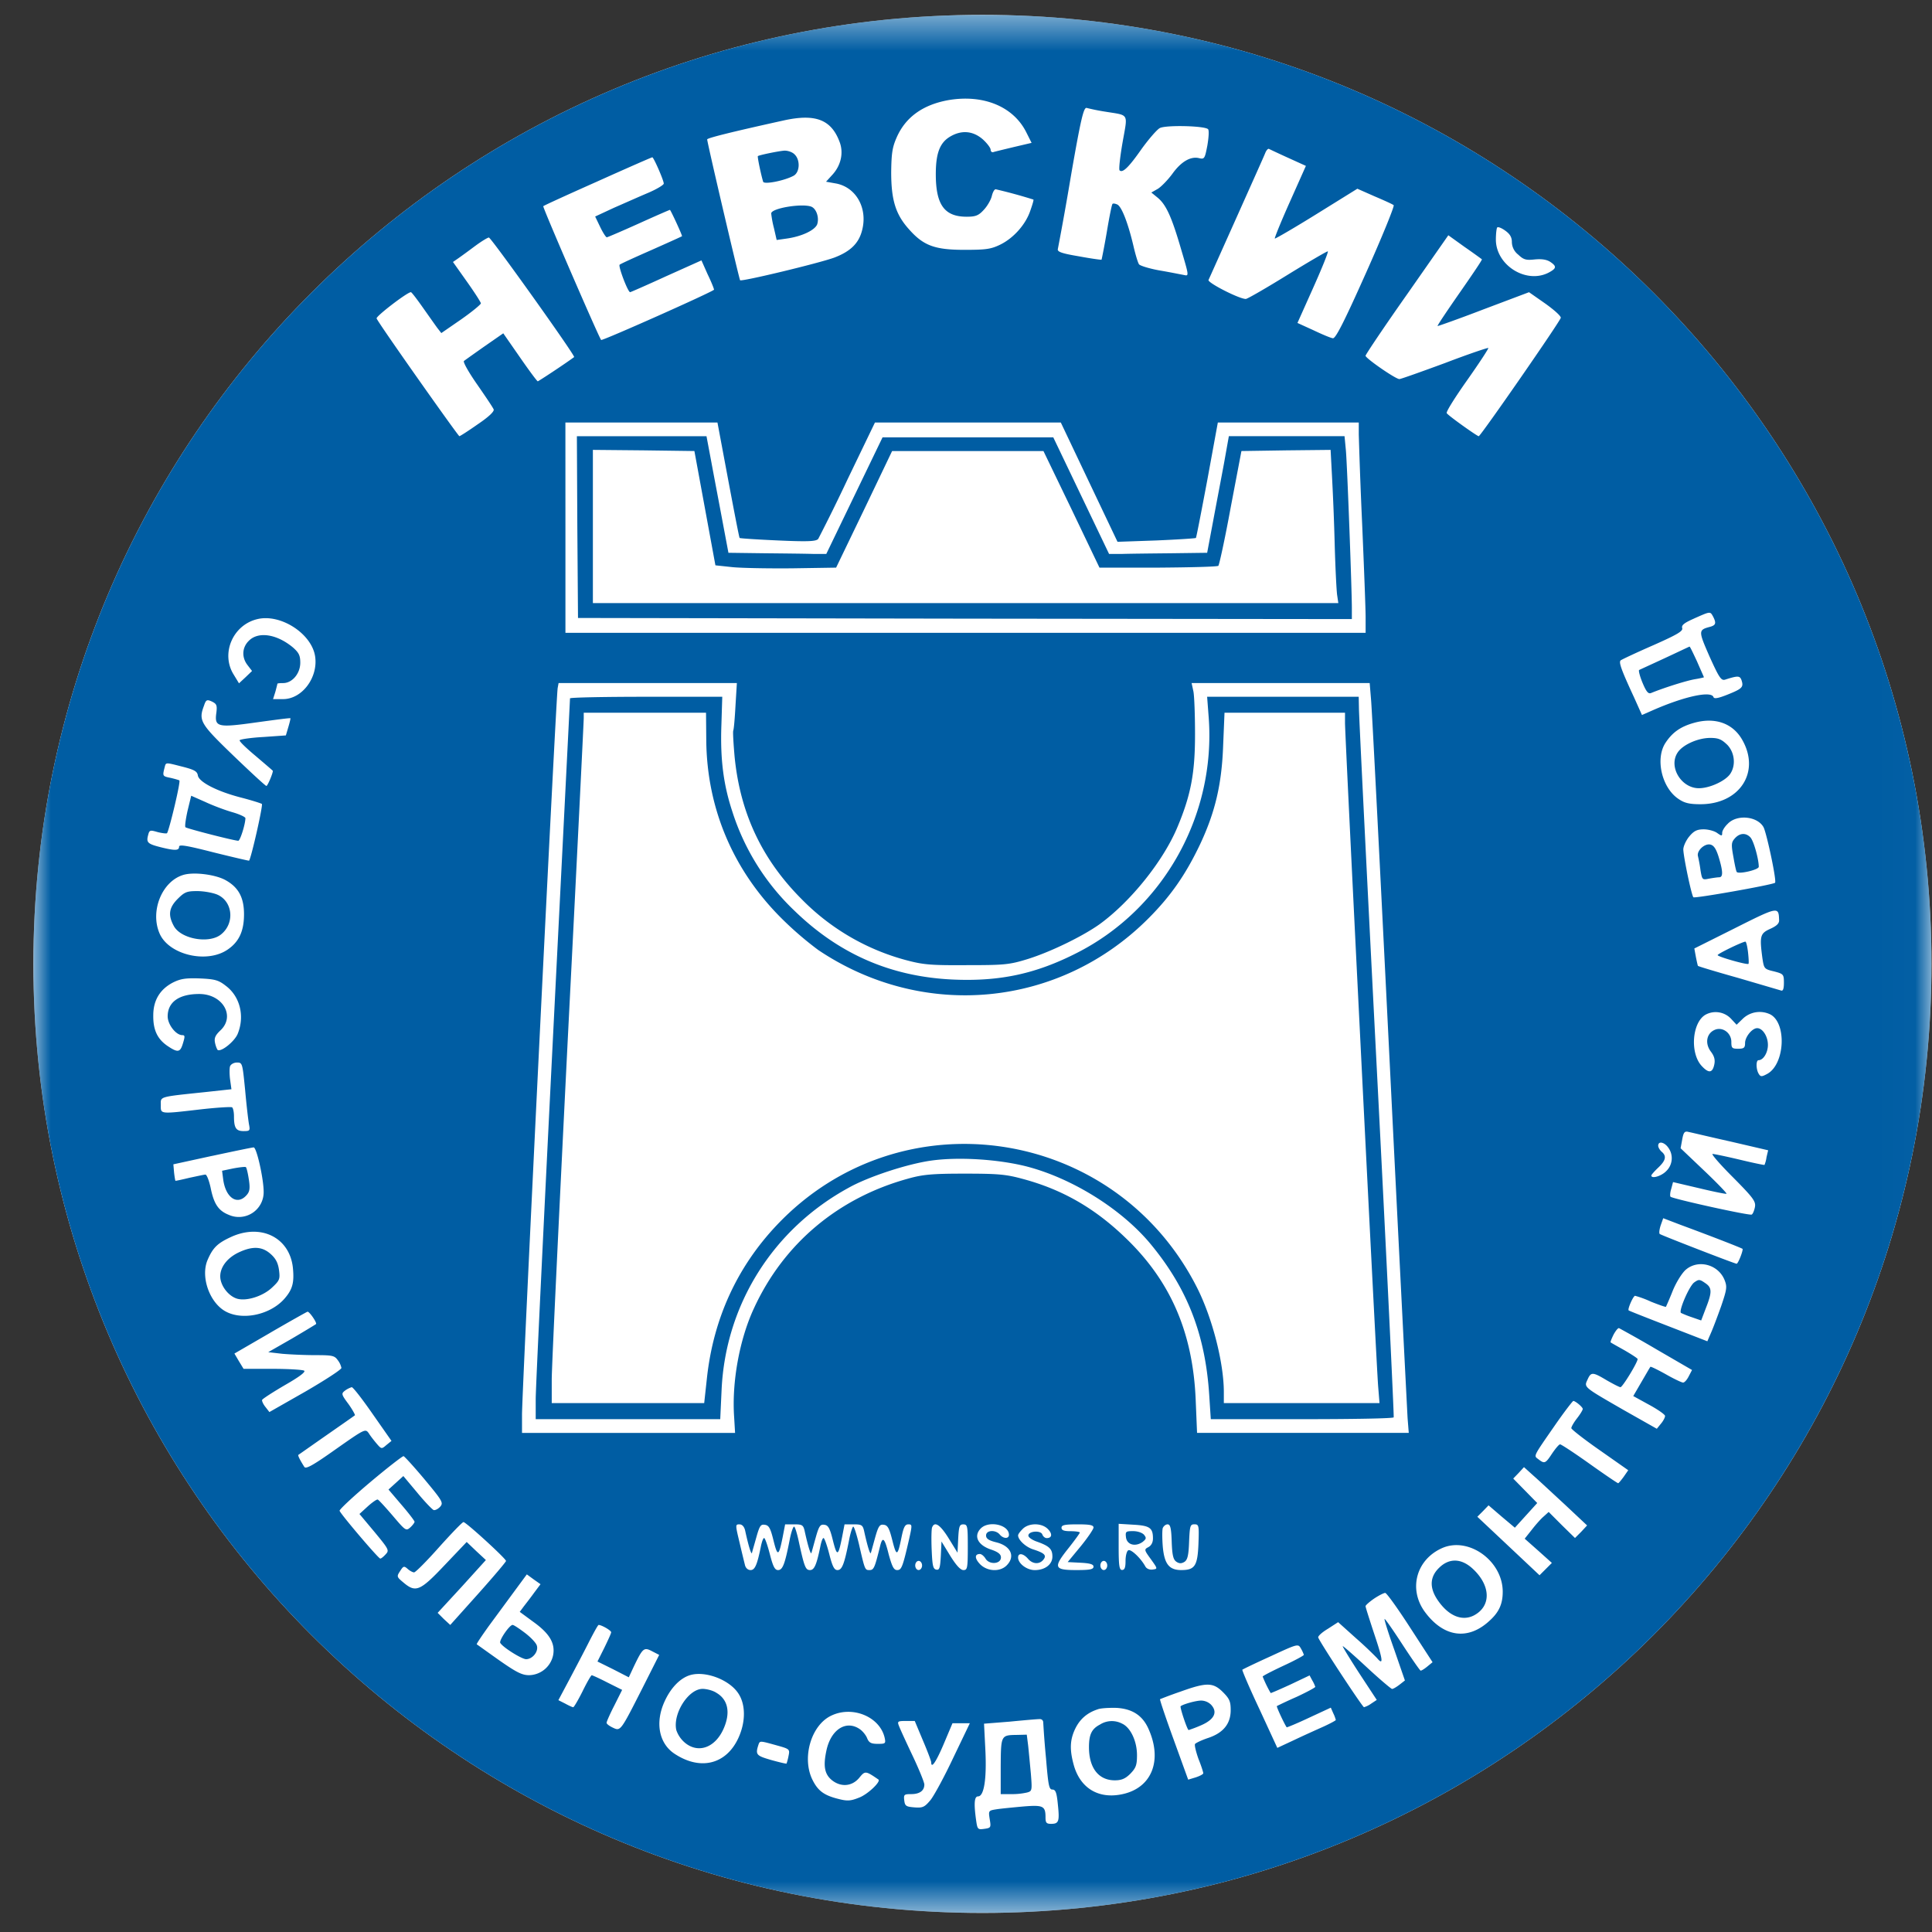
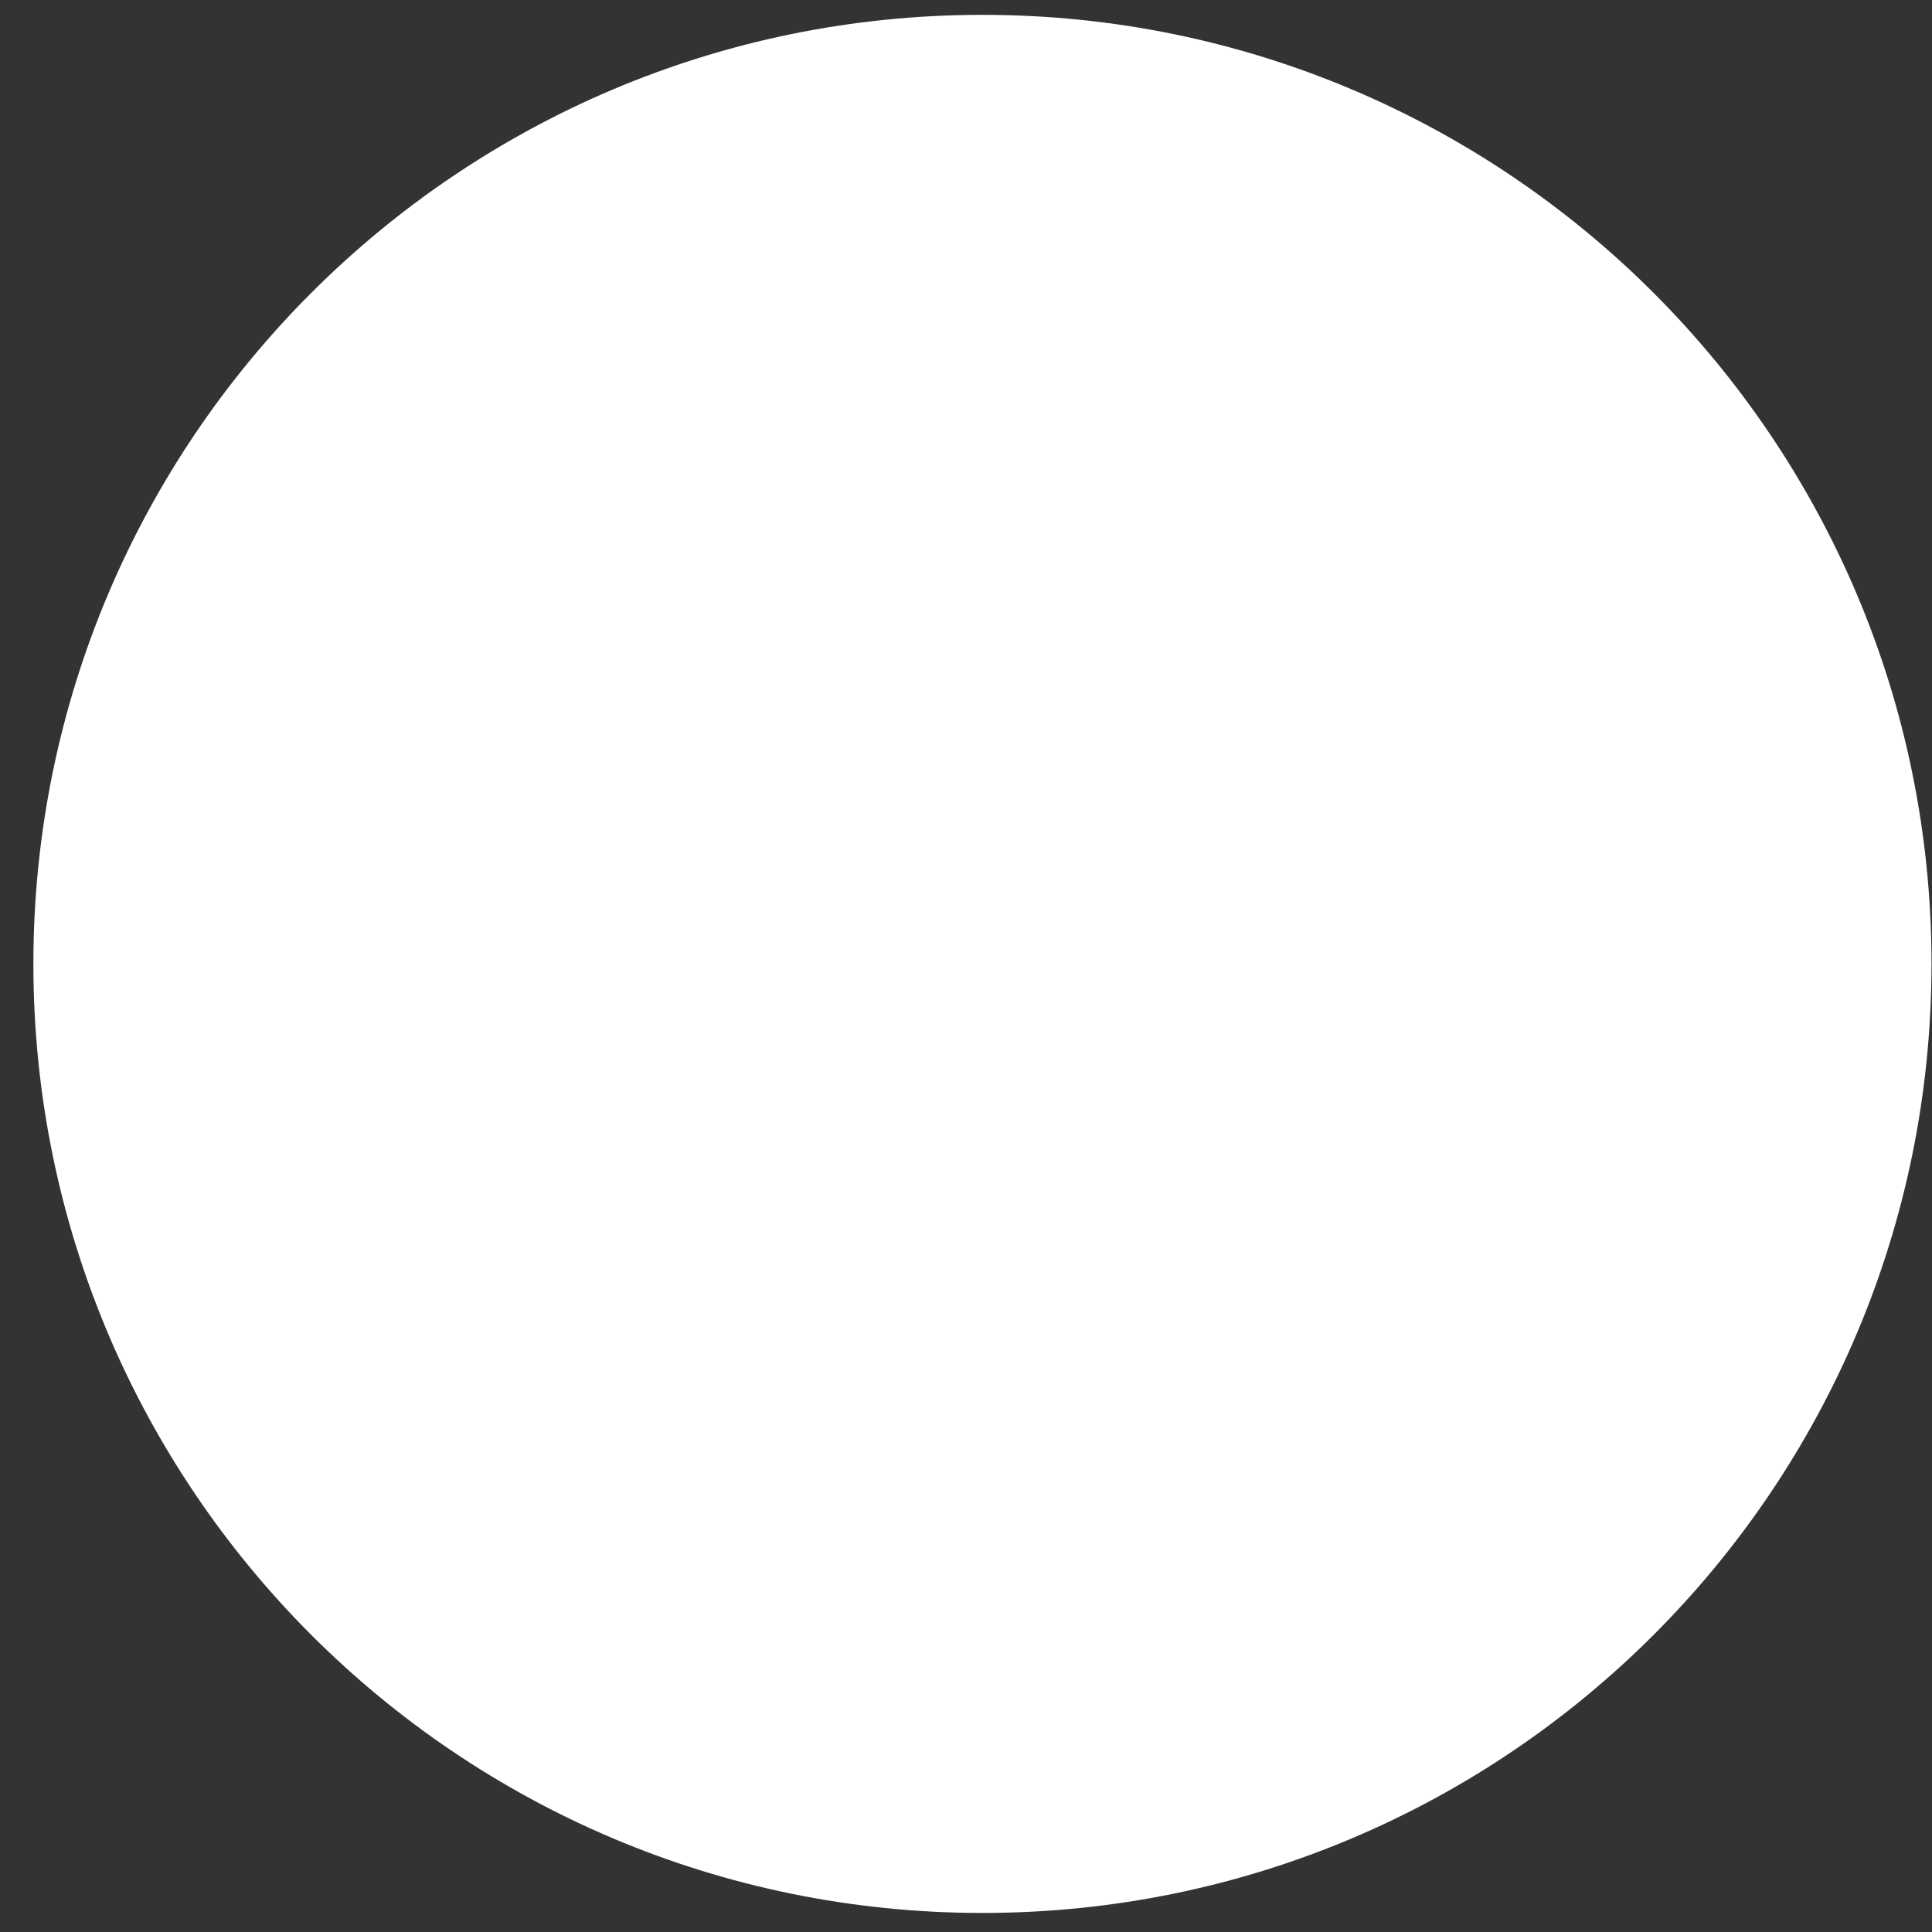
<svg xmlns="http://www.w3.org/2000/svg" width="57" height="57" fill="none" viewBox="0 0 57 57">
  <rect x="0" y="0" width="57" height="57" fill="#333333" stroke="none" />
  <g clip-path="url(#a)">
    <path fill="#fff" d="M56.985 28.438c0-15.464-12.536-28-28-28s-28 12.535-28 28 12.536 28 28 28 28-12.537 28-28" />
    <mask id="b" width="57" height="57" x="0" y="0" maskUnits="userSpaceOnUse" style="mask-type:luminance">
-       <path fill="#fff" d="M56.985.438h-56v56h56z" />
-     </mask>
+       </mask>
    <g mask="url(#b)">
      <path fill="#005da3" d="M56.985 28.438c0-15.464-12.536-28-28-28s-28 12.535-28 28 12.536 28 28 28 28-12.537 28-28" />
      <path fill="#fff" d="M27.98 2.954c-.749.135-1.262.5-1.525 1.1-.128.29-.155.465-.162 1.025 0 .816.129 1.24.513 1.672.432.493.762.62 1.646.62.64 0 .782-.02 1.059-.154.398-.196.755-.6.89-1.012.06-.169.101-.31.088-.317a15 15 0 0 0-1.113-.304c-.04 0-.088.088-.115.203-.027.108-.128.29-.236.404-.155.17-.243.203-.506.203-.654 0-.91-.35-.91-1.255 0-.607.114-.924.418-1.106.337-.202.674-.175.964.074.128.115.236.257.236.31 0 .055.04.088.088.068.04-.013.317-.08.6-.148l.52-.122-.162-.323c-.385-.756-1.268-1.113-2.293-.938M31.595 5.194a93 93 0 0 1-.385 2.152c-.02.08.095.128.62.216.358.067.662.108.669.1.006-.013.08-.377.155-.815.074-.445.148-.816.168-.83.014-.02.074-.013.135.014.128.047.317.526.479 1.207.06.263.135.513.169.56.027.04.303.128.613.182.317.054.641.121.722.135.142.033.135.013-.094-.762-.277-.951-.439-1.309-.688-1.518l-.19-.155.19-.108c.1-.06.297-.263.431-.445.257-.358.54-.526.796-.459.149.034.162.007.236-.377.04-.236.054-.446.02-.48-.1-.1-1.24-.127-1.423-.033-.087.047-.33.33-.54.62-.377.54-.559.715-.647.628-.027-.027.014-.398.088-.823.155-.884.21-.79-.52-.91a6 6 0 0 1-.539-.109c-.088-.02-.169.304-.465 2.01M23.124 3.553c-1.559.344-2.26.52-2.26.56 0 .095.944 4.121.971 4.155.047.047 2.34-.506 2.779-.668.479-.182.728-.425.823-.816.168-.661-.196-1.281-.803-1.376l-.263-.047.203-.223c.236-.27.31-.613.209-.917-.243-.688-.709-.877-1.66-.668m.316.999c.176.161.162.532-.027.634-.276.148-.87.263-.897.175-.067-.223-.175-.742-.155-.756.047-.033.641-.155.79-.161.094 0 .222.04.29.108m.493 1.544c.155.06.243.33.175.526-.074.175-.465.358-.91.418l-.284.04-.08-.35a3 3 0 0 1-.081-.432c0-.155.903-.303 1.18-.202M37.328 4.516c-.034.088-.419.945-.85 1.909-.432.964-.803 1.794-.823 1.835-.034.08.904.56 1.1.56.046 0 .606-.324 1.24-.716.634-.39 1.167-.701 1.18-.688.02.02-.175.5-.431 1.073l-.465 1.039.472.215c.256.122.512.23.573.236.08.014.33-.478.978-1.929.479-1.072.843-1.969.816-1.996s-.283-.142-.567-.263l-.505-.223-1.208.75c-.66.41-1.22.734-1.227.72-.014-.013.182-.498.445-1.085l.472-1.059-.52-.236c-.283-.128-.539-.25-.566-.263-.027-.02-.08.034-.114.121M17.633 5.349c-.863.384-1.591.715-1.605.735-.027.02 1.626 3.838 1.707 3.946.033.033 3.331-1.437 3.331-1.484 0-.027-.08-.23-.188-.452l-.183-.412-1.038.466c-.573.263-1.052.472-1.066.472-.067 0-.357-.769-.31-.81.027-.026.459-.222.95-.438.486-.216.891-.398.891-.404 0-.048-.337-.776-.357-.776-.014 0-.432.182-.924.405-.493.222-.918.404-.938.404-.027 0-.114-.135-.195-.303l-.149-.31.553-.257c.31-.135.762-.337 1.019-.445.25-.108.452-.23.452-.27 0-.094-.297-.775-.338-.775-.02 0-.742.317-1.612.708M44.173 6.71c-.02.021-.04.183-.04.358 0 .756.89 1.315 1.551.978.243-.128.25-.189.047-.324-.108-.067-.256-.087-.458-.067-.25.027-.324.007-.48-.142a.48.48 0 0 1-.188-.37c0-.142-.054-.237-.195-.338-.102-.074-.21-.121-.237-.094M41.51 8.688c-.675.958-1.222 1.774-1.222 1.808 0 .074.884.688.999.688.04 0 .647-.216 1.342-.472.688-.263 1.268-.459 1.281-.445.014.013-.263.438-.62.944-.358.506-.634.944-.607.978.034.067.897.681.944.681.054 0 2.415-3.406 2.421-3.494.007-.054-.209-.243-.465-.425l-.472-.33-1.342.506c-.736.283-1.35.499-1.356.492-.013-.013.283-.452.654-.985s.668-.97.654-.984a21 21 0 0 0-.512-.365l-.479-.344zM14.018 7.257c-.189.142-.411.304-.499.365l-.155.107.411.58c.23.324.412.608.412.641s-.263.25-.58.472l-.587.405-.115-.148c-.06-.081-.25-.351-.431-.607-.176-.25-.33-.452-.351-.452-.108 0-1.039.715-1.012.775.04.122 2.408 3.474 2.442 3.474.02 0 .263-.155.54-.35.33-.223.492-.379.472-.44-.02-.053-.243-.384-.486-.734-.25-.358-.425-.668-.391-.695s.31-.223.607-.432l.553-.384.492.708c.27.391.506.708.526.708s.77-.492 1.073-.715c.047-.027-2.455-3.534-2.516-3.527-.034 0-.223.114-.405.25M16.682 15.567v3.103H40.29v-.459c0-.25-.048-1.484-.102-2.745a161 161 0 0 1-.1-2.65v-.351H35.93l-.31 1.693c-.175.93-.324 1.7-.337 1.713s-.54.047-1.167.074l-1.146.04-.837-1.76-.836-1.76h-5.483l-.803 1.666a53 53 0 0 1-.87 1.767c-.06.074-.277.088-1.187.047-.607-.027-1.12-.06-1.133-.074-.014-.014-.162-.783-.337-1.713l-.317-1.693h-4.486zm4.31-1.908c.081.438.23 1.214.324 1.72l.175.93 1.066.014c.593.006 1.24.013 1.443.02h.378l.83-1.72.83-1.72h5.037l.823 1.72.823 1.72h.378c.209-.007.856-.014 1.45-.02l1.066-.014.175-.93c.094-.506.243-1.282.324-1.72l.141-.79h3.413l.04.419c.04.445.176 4.107.176 4.66v.317l-11.412-.013-11.419-.02-.02-2.685-.013-2.677h3.824z" />
      <path fill="#fff" d="M17.492 15.533v2.26h21.993l-.033-.223c-.02-.115-.054-.796-.074-1.498a76 76 0 0 0-.081-2.043l-.04-.756-1.316.014-1.315.02-.317 1.666c-.168.917-.337 1.693-.364 1.72s-.823.047-1.774.054h-1.733l-.823-1.72-.83-1.72H26.32l-.823 1.72-.829 1.72-1.281.02c-.702.007-1.498-.007-1.774-.034l-.506-.054-.31-1.686-.31-1.686-1.498-.02-1.497-.014zM49.98 18.249c-.29.128-.377.195-.35.283s-.142.189-.857.506c-.492.215-.924.418-.958.445-.06.054.007.256.392 1.086l.236.526.323-.142c.938-.411 1.727-.58 1.788-.384.02.054.141.033.411-.075.439-.175.479-.222.418-.418-.047-.141-.1-.148-.479-.027-.12.04-.175-.033-.465-.674-.337-.769-.337-.79.02-.884.162-.047.182-.107.081-.303-.087-.155-.074-.155-.56.06m.088 1.268c.108.25.203.458.203.465s-.122.034-.277.06c-.236.041-.884.243-1.282.405-.08.034-.141-.033-.256-.31-.08-.195-.121-.364-.094-.37.027-.014.37-.17.762-.352.391-.182.715-.337.722-.337.013-.007.108.196.222.439M7.597 18.265c-.728.169-1.092 1.019-.701 1.64l.155.255.196-.182.189-.182-.129-.168c-.182-.23-.168-.526.034-.722.277-.283.823-.202 1.302.196.175.155.216.236.216.451 0 .317-.236.6-.506.6-.095 0-.169.007-.169.02 0 .008-.027.116-.06.237l-.068.216h.297c.56 0 1.038-.64.944-1.261-.101-.668-1.012-1.262-1.7-1.1M16.453 20.3c-.047.23-1.059 20.842-1.052 21.449v.526h6.286l-.027-.459c-.074-1.025.155-2.3.587-3.224.876-1.902 2.482-3.25 4.539-3.817.431-.122.708-.149 1.666-.149.991 0 1.227.02 1.72.155 1.16.31 2.117.857 3.021 1.727 1.342 1.281 2.003 2.806 2.084 4.802l.04.965h6.246l-.034-.425c-.013-.23-.256-4.985-.532-10.57-.277-5.584-.52-10.372-.547-10.642l-.04-.486h-5.254l.054.25c.027.142.047.708.047 1.268 0 1.133-.121 1.78-.513 2.718-.418 1.012-1.396 2.226-2.313 2.887-.506.357-1.437.809-2.104 1.018-.547.169-.688.182-1.808.182-1.066.007-1.281-.013-1.787-.148a6.76 6.76 0 0 1-3.076-1.794c-1.18-1.18-1.82-2.55-1.983-4.209-.033-.378-.054-.722-.04-.769.02-.047.047-.384.067-.748l.04-.655h-5.26zm4.83 1.1c-.035.998.06 1.747.323 2.543a6.94 6.94 0 0 0 1.841 2.934c1.322 1.281 2.853 1.942 4.674 2.023 1.383.06 2.448-.169 3.67-.796 2.535-1.295 4.08-4.053 3.87-6.927l-.047-.62h4.472l.007.35c0 .196.236 4.971.526 10.61s.513 10.272.499 10.299c-.014.034-1.234.054-2.711.054h-2.685l-.047-.722c-.115-1.76-.634-3.109-1.7-4.41-.85-1.046-2.333-1.977-3.702-2.328-.837-.209-1.997-.283-2.806-.168-.702.1-1.841.472-2.421.796-2.24 1.22-3.642 3.453-3.757 5.969l-.04.863h-5.444v-.594c0-.323.23-5.092.506-10.602.277-5.51.506-10.036.506-10.07 0-.027 1.012-.047 2.246-.047h2.246z" />
      <path fill="#fff" d="M17.222 21.19c0 .087-.21 4.356-.472 9.489-.256 5.133-.472 9.645-.472 10.022v.695h4.498l.081-.742c.19-1.74.884-3.264 2.057-4.505 3.656-3.872 10.003-2.92 12.41 1.855.446.89.783 2.205.783 3.068v.324H40.7l-.04-.492c-.054-.648-.978-19.175-.978-19.573v-.304h-3.555l-.04.958c-.04 1.153-.236 1.983-.688 2.94-.419.877-.857 1.511-1.518 2.172-2.623 2.63-6.637 3.015-9.74.931a10 10 0 0 1-1.004-.856c-1.49-1.444-2.286-3.305-2.3-5.349l-.007-.796h-3.608zM6.026 20.8c-.176.459-.128.54.856 1.49.513.493.951.898.978.898.034 0 .19-.365.19-.446 0-.006-.23-.202-.507-.438-.276-.23-.492-.438-.472-.465.014-.027.33-.075.695-.095l.668-.047.074-.25c.04-.134.067-.25.06-.256-.006-.013-.458.047-1.004.122-1.147.161-1.241.141-1.18-.29.026-.216.006-.257-.129-.324-.148-.068-.175-.054-.23.1M49.98 21.326c-.39.108-.634.276-.836.58-.317.465-.121 1.335.378 1.666.175.121.324.155.647.155 1.154 0 1.774-.944 1.235-1.895-.277-.493-.803-.681-1.424-.506m.972.64c.229.23.27.621.087.877-.148.203-.6.412-.917.412-.52 0-.904-.634-.627-1.052.148-.23.6-.432.964-.432.236 0 .33.04.493.196M4.852 22.66c-.06.237-.054.243.182.29.115.027.236.061.257.075.047.027-.304 1.49-.365 1.558-.02.013-.141 0-.276-.034-.23-.067-.243-.06-.283.101-.054.21-.007.25.39.35.412.102.527.095.527-.02 0-.073.23-.033 1.025.17.567.14 1.032.249 1.039.242.06-.06.418-1.639.378-1.673-.027-.02-.304-.108-.614-.188-.708-.182-1.248-.46-1.275-.655-.02-.121-.108-.168-.452-.256-.533-.135-.485-.135-.533.04m2.003 1.302c.21.06.385.142.385.176 0 .175-.155.667-.21.667-.12 0-1.51-.357-1.557-.398-.027-.02.007-.242.06-.485l.108-.445.412.182c.23.108.587.242.802.303M50.979 24.3c-.095.087-.169.209-.169.27 0 .1-.014.1-.148.006-.081-.06-.263-.108-.398-.108-.196 0-.29.047-.425.21-.095.114-.176.29-.176.384.007.236.243 1.355.297 1.41.04.04 2.287-.358 2.408-.426.06-.033-.243-1.45-.337-1.639-.176-.323-.776-.39-1.052-.108m.66.404c.095.088.25.64.25.87 0 .088-.58.223-.647.155-.02-.013-.061-.215-.101-.445-.068-.37-.061-.431.04-.546.142-.162.324-.175.459-.034m-.93.594c.128.425.128.586.007.586-.048 0-.183.02-.297.04-.196.041-.202.035-.25-.249-.02-.162-.06-.35-.074-.411-.047-.162.202-.391.371-.344.101.027.169.135.243.378M5.392 25.818c-.614.195-.965 1.059-.688 1.713.263.634 1.39.91 2.01.486.33-.223.479-.533.485-1.012.007-.513-.155-.823-.546-1.039-.303-.168-.958-.25-1.261-.148m1.012.573c.465.196.532.85.114 1.18-.357.284-1.2.129-1.396-.263-.169-.317-.135-.532.121-.789.203-.202.27-.229.574-.229.195 0 .452.047.587.101M51.188 27.383l-1.2.6.046.25c.027.135.054.256.061.263.007.014.546.176 1.194.358l1.261.37c.054.02.081-.053.081-.229 0-.25-.013-.263-.297-.337-.283-.067-.29-.08-.337-.384-.088-.661-.067-.735.23-.87.195-.088.27-.162.262-.263-.013-.398-.027-.398-1.301.242m.384.709c.02.182.027.33.014.344-.034.04-.91-.21-.91-.257 0-.04.694-.377.815-.398.027-.006.06.135.081.31M5.102 28.988c-.378.196-.58.52-.58.965-.007.431.121.701.418.904.31.209.378.195.459-.081.06-.196.06-.236-.02-.236-.19 0-.432-.317-.432-.553 0-.425.337-.661.93-.661.695 0 1.073.654.628 1.072-.149.142-.19.223-.162.364.02.101.06.196.08.216.109.06.493-.25.588-.472.215-.52.074-1.106-.351-1.423-.216-.169-.324-.196-.762-.216-.418-.014-.567.007-.796.121M50.318 29.937c-.398.229-.466 1.14-.108 1.517.202.216.31.202.364-.034.034-.148.007-.256-.101-.398-.175-.236-.128-.526.108-.634.23-.108.499.081.499.351 0 .182.02.202.202.202.169 0 .203-.027.203-.168 0-.182.209-.439.357-.439.162 0 .317.243.317.493 0 .23-.135.452-.276.452-.082 0-.075.276.006.404.054.088.088.088.25 0 .52-.283.58-1.49.094-1.753a.72.72 0 0 0-.81.121l-.188.182-.169-.182a.624.624 0 0 0-.748-.114M6.788 31.456c-.02.054-.02.236 0 .39l.04.29-.755.082c-1.41.148-1.329.128-1.329.384 0 .27-.047.27 1.174.128.479-.054.897-.08.93-.06.028.02.055.134.055.263 0 .344.06.438.283.438.182 0 .196-.013.162-.189-.02-.1-.074-.553-.115-1.012-.08-.802-.08-.822-.243-.822-.087 0-.175.047-.202.108M49.63 33.62l-.047.257.694.66c.378.358.675.669.661.682-.013.014-.378-.06-.802-.162l-.776-.182-.054.202c-.034.108-.04.21-.02.23.054.06 2.34.566 2.394.526.034-.014.074-.115.095-.216.033-.169-.04-.27-.648-.884-.378-.377-.647-.688-.6-.688s.404.075.802.169c.392.095.722.162.729.155a.9.9 0 0 0 .06-.23l.048-.202-1.1-.256c-.607-.135-1.166-.27-1.24-.283-.122-.034-.156 0-.196.222M48.922 33.803c0 .047.047.128.1.175.156.128.122.263-.1.472-.108.102-.203.21-.203.23 0 .108.297.02.439-.128a.526.526 0 0 0 .06-.695c-.114-.162-.296-.202-.296-.054M6.262 34.101l-1.147.25.02.236c.014.128.034.243.041.25 0 .006.189-.034.411-.088.223-.047.439-.095.473-.095.04 0 .108.176.155.391.094.473.229.675.533.796a.732.732 0 0 0 1.031-.674c0-.391-.209-1.322-.296-1.315-.04 0-.587.114-1.221.25m1.08.695c.04.27.026.364-.075.472-.27.297-.607.068-.681-.465l-.034-.263.324-.068c.182-.034.35-.054.377-.04.02.013.061.175.088.364M48.996 36.15c-.04.122-.054.237-.027.257.054.04 2.212.877 2.266.877.047 0 .202-.405.175-.439-.033-.027-.876-.357-1.827-.708l-.513-.196zM6.802 36.501c-.392.182-.527.317-.682.682-.189.458.027 1.153.452 1.456.486.344 1.37.182 1.815-.317.242-.276.296-.472.256-.903-.088-.91-.951-1.336-1.841-.918m1.18.493c.155.135.222.27.25.479.033.263.02.303-.203.512-.283.27-.803.425-1.072.317-.243-.094-.459-.391-.459-.647 0-.284.223-.56.567-.715.397-.182.674-.162.917.054M49.744 37.454c-.114.094-.283.364-.39.62a10 10 0 0 1-.203.48c-.007.013-.202-.055-.439-.149a3 3 0 0 0-.472-.175c-.054 0-.229.398-.189.431.014.014.547.223 1.174.466l1.147.445.108-.25c.06-.135.195-.492.303-.796.169-.499.175-.566.094-.769-.188-.451-.768-.606-1.133-.303m.58.411c.183.129.19.257.007.722l-.141.371-.27-.094a3 3 0 0 1-.324-.128c-.08-.048.236-.783.385-.898.141-.1.161-.1.343.027M7.975 39.32l-1.059.614.135.229.135.222h.85c.472 0 .897.027.937.054.054.034-.141.182-.566.425-.358.21-.661.405-.675.439-.007.033.034.128.101.209l.115.148 1.066-.607c.58-.337 1.059-.647 1.059-.695a.56.56 0 0 0-.108-.229c-.095-.135-.162-.148-.661-.148-.31 0-.749-.02-.978-.04l-.412-.048.695-.398c.378-.222.701-.418.715-.431.034-.034-.189-.365-.25-.365-.027.007-.519.284-1.099.62M47.606 39.374c-.06.121-.1.222-.087.23.013.013.195.114.411.235.21.122.385.236.385.257 0 .1-.446.83-.506.83-.034 0-.216-.095-.405-.203-.418-.25-.465-.25-.567-.02-.107.229-.128.209 1.066.897l.978.553.121-.149c.068-.08.122-.182.122-.23 0-.04-.21-.188-.472-.33l-.466-.256.243-.418c.135-.23.25-.432.263-.445s.216.087.459.222c.236.135.465.243.506.243s.114-.08.168-.189l.095-.182-1.046-.607a38 38 0 0 0-1.106-.627c-.027-.014-.1.074-.162.189M10.18 41.027c-.114.088-.114.108.102.398.121.169.202.324.189.33-.014.014-.392.277-.837.587s-.816.573-.83.58c-.026.014.055.169.176.358.047.067.256-.048.93-.526.864-.607.87-.607.972-.466.054.088.162.223.236.31.135.156.142.156.283.034l.149-.121-.553-.79c-.304-.438-.58-.795-.62-.795a.7.7 0 0 0-.197.1M45.873 42.054c-.654.944-.627.89-.486.998.182.142.21.128.405-.169.101-.148.202-.27.236-.27s.425.257.87.574.823.573.843.573c.014 0 .088-.088.162-.189l.135-.195-.836-.587c-.466-.324-.843-.62-.843-.654 0-.04.074-.169.168-.29.095-.122.169-.243.169-.277 0-.054-.21-.23-.277-.236-.02 0-.27.324-.546.722M10.922 43.73c-.505.425-.917.81-.903.843.033.101 1.146 1.41 1.2 1.41.027 0 .095-.054.162-.129.108-.114.088-.148-.33-.654l-.446-.533.243-.222c.135-.122.27-.216.297-.203.034.014.23.23.445.48.371.438.391.451.513.343.067-.06.128-.141.128-.168s-.175-.257-.385-.5l-.384-.451.216-.196.222-.202.412.492c.222.27.445.5.485.513.048.007.129-.034.19-.101.1-.115.067-.17-.453-.796-.31-.371-.593-.681-.627-.695-.027-.007-.472.337-.985.769M44.807 43.454l-.162.168.358.365.35.357-.33.364-.33.364-.392-.33-.384-.33-.162.168-.169.169.918.863.917.863.182-.182.182-.182-.398-.357-.404-.358.209-.263c.114-.148.27-.324.35-.391l.149-.135.384.385.392.384.182-.182.175-.189-.654-.614c-.358-.33-.776-.721-.931-.856l-.277-.25zM12.953 45.648c-.365.412-.695.742-.736.742-.04 0-.128-.047-.188-.101-.108-.095-.129-.088-.223.06-.108.163-.101.176.094.338.365.31.493.256 1.214-.506l.655-.688.283.27.283.263-.708.782-.715.776.182.182.19.175.822-.917c.452-.506.823-.944.823-.971 0-.068-1.18-1.147-1.255-1.147-.034 0-.357.337-.721.742M21.815 45.492c.067.29.142.594.162.675.02.094.088.155.168.155.129 0 .196-.156.31-.729.028-.121.062-.216.089-.216s.1.21.168.472c.095.371.148.473.243.473.135 0 .202-.169.344-.897.04-.21.101-.385.128-.385s.08.175.128.385c.175.809.21.897.344.897.128 0 .196-.162.31-.729.027-.121.061-.216.088-.216s.101.21.169.472c.094.371.148.473.242.473.135 0 .203-.169.345-.897.04-.21.1-.385.12-.385.028 0 .102.236.17.52.175.762.175.762.31.762.128 0 .155-.068.31-.695.074-.31.135-.263.256.23.101.363.149.465.25.465.128 0 .162-.081.357-.931.088-.398.088-.418-.027-.418-.1 0-.141.087-.202.384-.115.567-.148.573-.27.088-.088-.35-.135-.445-.25-.459-.12-.02-.161.034-.256.371-.06.216-.114.418-.128.459-.02.06-.101-.196-.202-.661-.04-.162-.074-.182-.304-.182h-.27l-.074.384c-.114.567-.148.573-.27.088-.087-.35-.134-.445-.249-.459-.121-.02-.162.034-.256.371-.061.216-.115.418-.128.459-.02.06-.102-.196-.203-.661-.04-.162-.074-.182-.303-.182h-.27l-.074.384c-.115.567-.149.573-.27.088-.088-.358-.135-.445-.256-.459-.122-.02-.155.034-.25.371-.06.216-.121.418-.128.459-.02.06-.101-.196-.202-.661-.027-.115-.088-.182-.169-.182-.121 0-.121.013 0 .519M27.5 45.061c-.02.054-.026.344-.013.661.02.466.04.567.135.587s.115-.047.135-.405l.02-.425.256.419c.176.283.304.424.392.424.114 0 .128-.053.128-.674 0-.627-.007-.674-.135-.674-.108 0-.128.054-.148.418l-.02.418-.257-.418c-.25-.405-.418-.52-.492-.33M28.924 45.106c-.203.222-.068.479.303.607.223.074.304.142.304.236 0 .196-.337.223-.452.04-.047-.08-.122-.141-.169-.141-.162 0-.155.135.007.303.216.216.587.23.782.034.263-.263.129-.573-.303-.681-.223-.054-.304-.108-.304-.203 0-.161.284-.175.405-.026.108.128.27.128.27.006 0-.303-.614-.431-.843-.175M30.172 45.11c-.075.073-.135.154-.135.188 0 .135.229.35.458.418.33.108.391.175.284.304-.115.141-.317.128-.452-.034-.142-.162-.29-.175-.29-.034 0 .176.256.371.492.371.303 0 .52-.168.52-.398 0-.222-.088-.31-.446-.438-.142-.047-.263-.128-.263-.182 0-.135.364-.162.412-.034.02.06.08.108.128.108.162 0 .175-.128.033-.27-.182-.182-.56-.182-.741 0M31.318 45.074c0 .074.074.101.27.101.148 0 .27.02.27.04s-.155.236-.344.473c-.445.56-.418.634.242.634.398 0 .506-.02.506-.102 0-.067-.1-.1-.377-.114l-.385-.02.385-.466c.209-.256.377-.506.377-.553 0-.074-.114-.094-.472-.094-.377 0-.472.02-.472.1M33.004 45.638c0 .56.02.681.101.681.075 0 .102-.074.102-.263 0-.148.033-.29.08-.317.075-.047.371.23.506.48.04.067.129.1.216.087.149-.02.149-.02-.054-.304-.202-.276-.202-.29-.074-.357.088-.047.135-.142.135-.256 0-.31-.094-.378-.567-.405l-.445-.027zm.749-.357c.074.094.067.121-.04.209-.216.155-.466.087-.493-.135-.02-.169-.007-.182.21-.182.134 0 .269.047.323.108M34.306 45.08c-.02.055-.02.31 0 .554.047.512.189.688.546.688.398 0 .48-.122.506-.77.02-.546.014-.58-.121-.58-.122 0-.135.048-.155.513-.014.405-.047.533-.135.594-.088.054-.155.054-.236 0-.095-.06-.128-.19-.142-.594-.013-.398-.04-.512-.121-.512-.054 0-.115.047-.142.108M42.548 45.673c-.762.337-.998 1.2-.52 1.869.554.762 1.282.87 1.923.27.276-.25.384-.493.384-.85 0-.911-1.005-1.633-1.787-1.289m.877.587c.56.5.587 1.126.054 1.403-.338.169-.722.02-1.032-.411-.277-.378-.277-.715.006-.992.29-.29.641-.29.972 0M27.002 46.186c0 .074.047.135.1.135.055 0 .102-.061.102-.135s-.047-.135-.101-.135-.101.06-.101.135M32.465 46.186c0 .074.047.135.1.135.055 0 .102-.061.102-.135s-.047-.135-.101-.135-.101.06-.101.135M15.165 46.962l-.749 1.018c-.202.284-.364.52-.35.533.013.007.303.216.654.465.512.358.68.445.89.445a.74.74 0 0 0 .708-.586c.068-.351-.101-.641-.58-.985l-.404-.297.12-.162c.068-.087.21-.27.311-.411l.182-.243-.202-.142-.202-.148zm.324 1.214c.168.128.33.296.35.377.054.17-.128.398-.317.398-.128 0-.68-.344-.762-.479-.047-.067.27-.532.364-.532.034 0 .196.108.365.236M40.538 47.165c-.135.094-.25.195-.25.222 0 .034.122.412.264.843.249.742.27.924.074.688a11 11 0 0 0-.614-.58l-.533-.479-.303.196c-.169.101-.297.216-.284.256.047.142 1.302 2.05 1.35 2.057a.7.7 0 0 0 .215-.108l.162-.107-.506-.77c-.276-.424-.499-.789-.499-.815 0-.02.317.256.701.613.385.358.729.648.756.648.034 0 .135-.06.222-.128l.156-.122-.31-.897c-.176-.492-.304-.904-.29-.917.013-.014.249.324.525.749.277.424.52.775.54.775.027 0 .115-.054.195-.121l.156-.128-.661-1.019c-.365-.566-.695-1.025-.736-1.025-.04 0-.188.074-.33.169M17.384 48.427c-.135.27-.398.769-.58 1.113l-.33.62.202.102c.108.06.215.107.236.107s.148-.215.276-.472c.128-.263.25-.472.27-.472s.23.095.465.216l.432.216-.23.459c-.128.249-.229.478-.229.512s.081.094.182.142c.23.108.223.121.87-1.154l.5-.991-.21-.108c-.242-.128-.276-.094-.539.452l-.148.317-.459-.236-.465-.23.202-.404c.108-.223.202-.425.202-.459 0-.054-.283-.216-.37-.216-.02 0-.142.223-.277.486M37.49 48.864c-.446.202-.823.384-.837.398-.013.013.21.54.506 1.166l.526 1.14.506-.236c.283-.135.674-.31.87-.398.189-.087.35-.175.35-.188a1 1 0 0 0-.074-.196l-.074-.169-.64.297c-.358.169-.655.29-.661.283-.054-.067-.31-.607-.29-.627.013-.007.27-.135.58-.27.303-.141.553-.276.553-.297a1 1 0 0 0-.088-.188l-.08-.149-.568.27c-.31.142-.573.256-.58.25a3.5 3.5 0 0 1-.236-.486c0-.02.277-.162.607-.317.338-.155.608-.303.608-.324a1 1 0 0 0-.088-.189c-.081-.141-.088-.141-.89.23M20.358 49.422c-.29.088-.566.371-.748.77-.29.627-.17 1.254.303 1.557.755.493 1.51.304 1.868-.465.223-.479.223-1.005-.006-1.335-.27-.398-.972-.661-1.417-.527m.776.52c.35.202.425.593.209 1.072-.25.553-.749.728-1.14.398a.84.84 0 0 1-.25-.37c-.107-.486.358-1.215.776-1.215.115 0 .304.047.405.115M34.825 49.909c-.317.108-.586.216-.6.222-.013.014.169.553.405 1.201l.425 1.173.222-.067c.122-.04.223-.094.223-.121 0-.034-.06-.223-.142-.425-.074-.21-.121-.405-.101-.439.027-.033.196-.114.378-.175.452-.148.674-.418.674-.823 0-.256-.034-.337-.23-.533-.29-.29-.485-.29-1.254-.013m.91.391c.196.216.089.432-.296.6a4 4 0 0 1-.37.142c-.041 0-.264-.675-.237-.702.068-.06.452-.168.607-.168a.43.43 0 0 1 .297.128M32.39 50.429c-.31.101-.526.283-.667.573-.162.337-.169.634-.034 1.106.202.668.742.978 1.437.823.856-.189 1.173-.991.762-1.915-.176-.405-.48-.6-.944-.628-.21-.006-.46.007-.553.04m.715.425c.25.114.439.52.439.93 0 .297-.034.378-.196.547-.148.148-.263.195-.458.195-.48 0-.763-.364-.763-.978 0-.377.081-.54.324-.667a.65.65 0 0 1 .654-.027M24.506 50.626c-.58.29-.85 1.234-.54 1.875.162.33.338.466.77.573.262.068.364.061.613-.04.25-.094.648-.472.567-.533-.385-.263-.392-.263-.574-.04-.209.242-.526.27-.789.067-.222-.175-.27-.411-.175-.863.128-.64.587-.93.991-.648.088.061.183.182.216.27.054.128.115.162.31.162.23 0 .243-.007.203-.189-.149-.62-.965-.95-1.592-.634M29.787 50.794l-.755.06.04.79c.04.843-.04 1.355-.216 1.355-.108 0-.128.196-.06.688.04.283.047.297.242.27.196-.027.203-.04.162-.283-.04-.257-.04-.257.216-.297.135-.02.486-.054.782-.081.58-.047.648-.014.648.324 0 .155.027.189.162.189.23 0 .256-.068.202-.574-.034-.35-.067-.438-.162-.438-.1 0-.121-.128-.188-.93a27 27 0 0 1-.081-1.046c0-.068-.048-.108-.115-.102-.068 0-.459.034-.877.075m.546.701c.02.182.054.553.081.837.04.499.034.512-.114.553a2 2 0 0 1-.473.047h-.303v-.83c.007-.917.007-.91.492-.917l.277-.007zM26.523 50.922c.033.088.215.485.404.883s.344.783.344.843c0 .182-.135.284-.39.284-.203 0-.223.013-.203.182s.054.189.297.209c.25.02.303-.007.478-.216.108-.135.412-.695.675-1.255l.485-1.011h-.512l-.256.607c-.223.526-.371.749-.371.546 0-.034-.108-.324-.243-.64l-.243-.58h-.263c-.243 0-.256.013-.202.148M22.382 51.459c-.102.31-.075.337.364.465.243.068.445.115.458.108.007-.013.04-.114.061-.23.04-.195.034-.202-.357-.31-.48-.134-.486-.134-.526-.033" />
    </g>
  </g>
  <defs>
    <clipPath id="a">
-       <path fill="#fff" d="M.985.438h56v56h-56z" />
+       <path fill="#fff" d="M.985.438h56v56h-56" />
    </clipPath>
  </defs>
</svg>